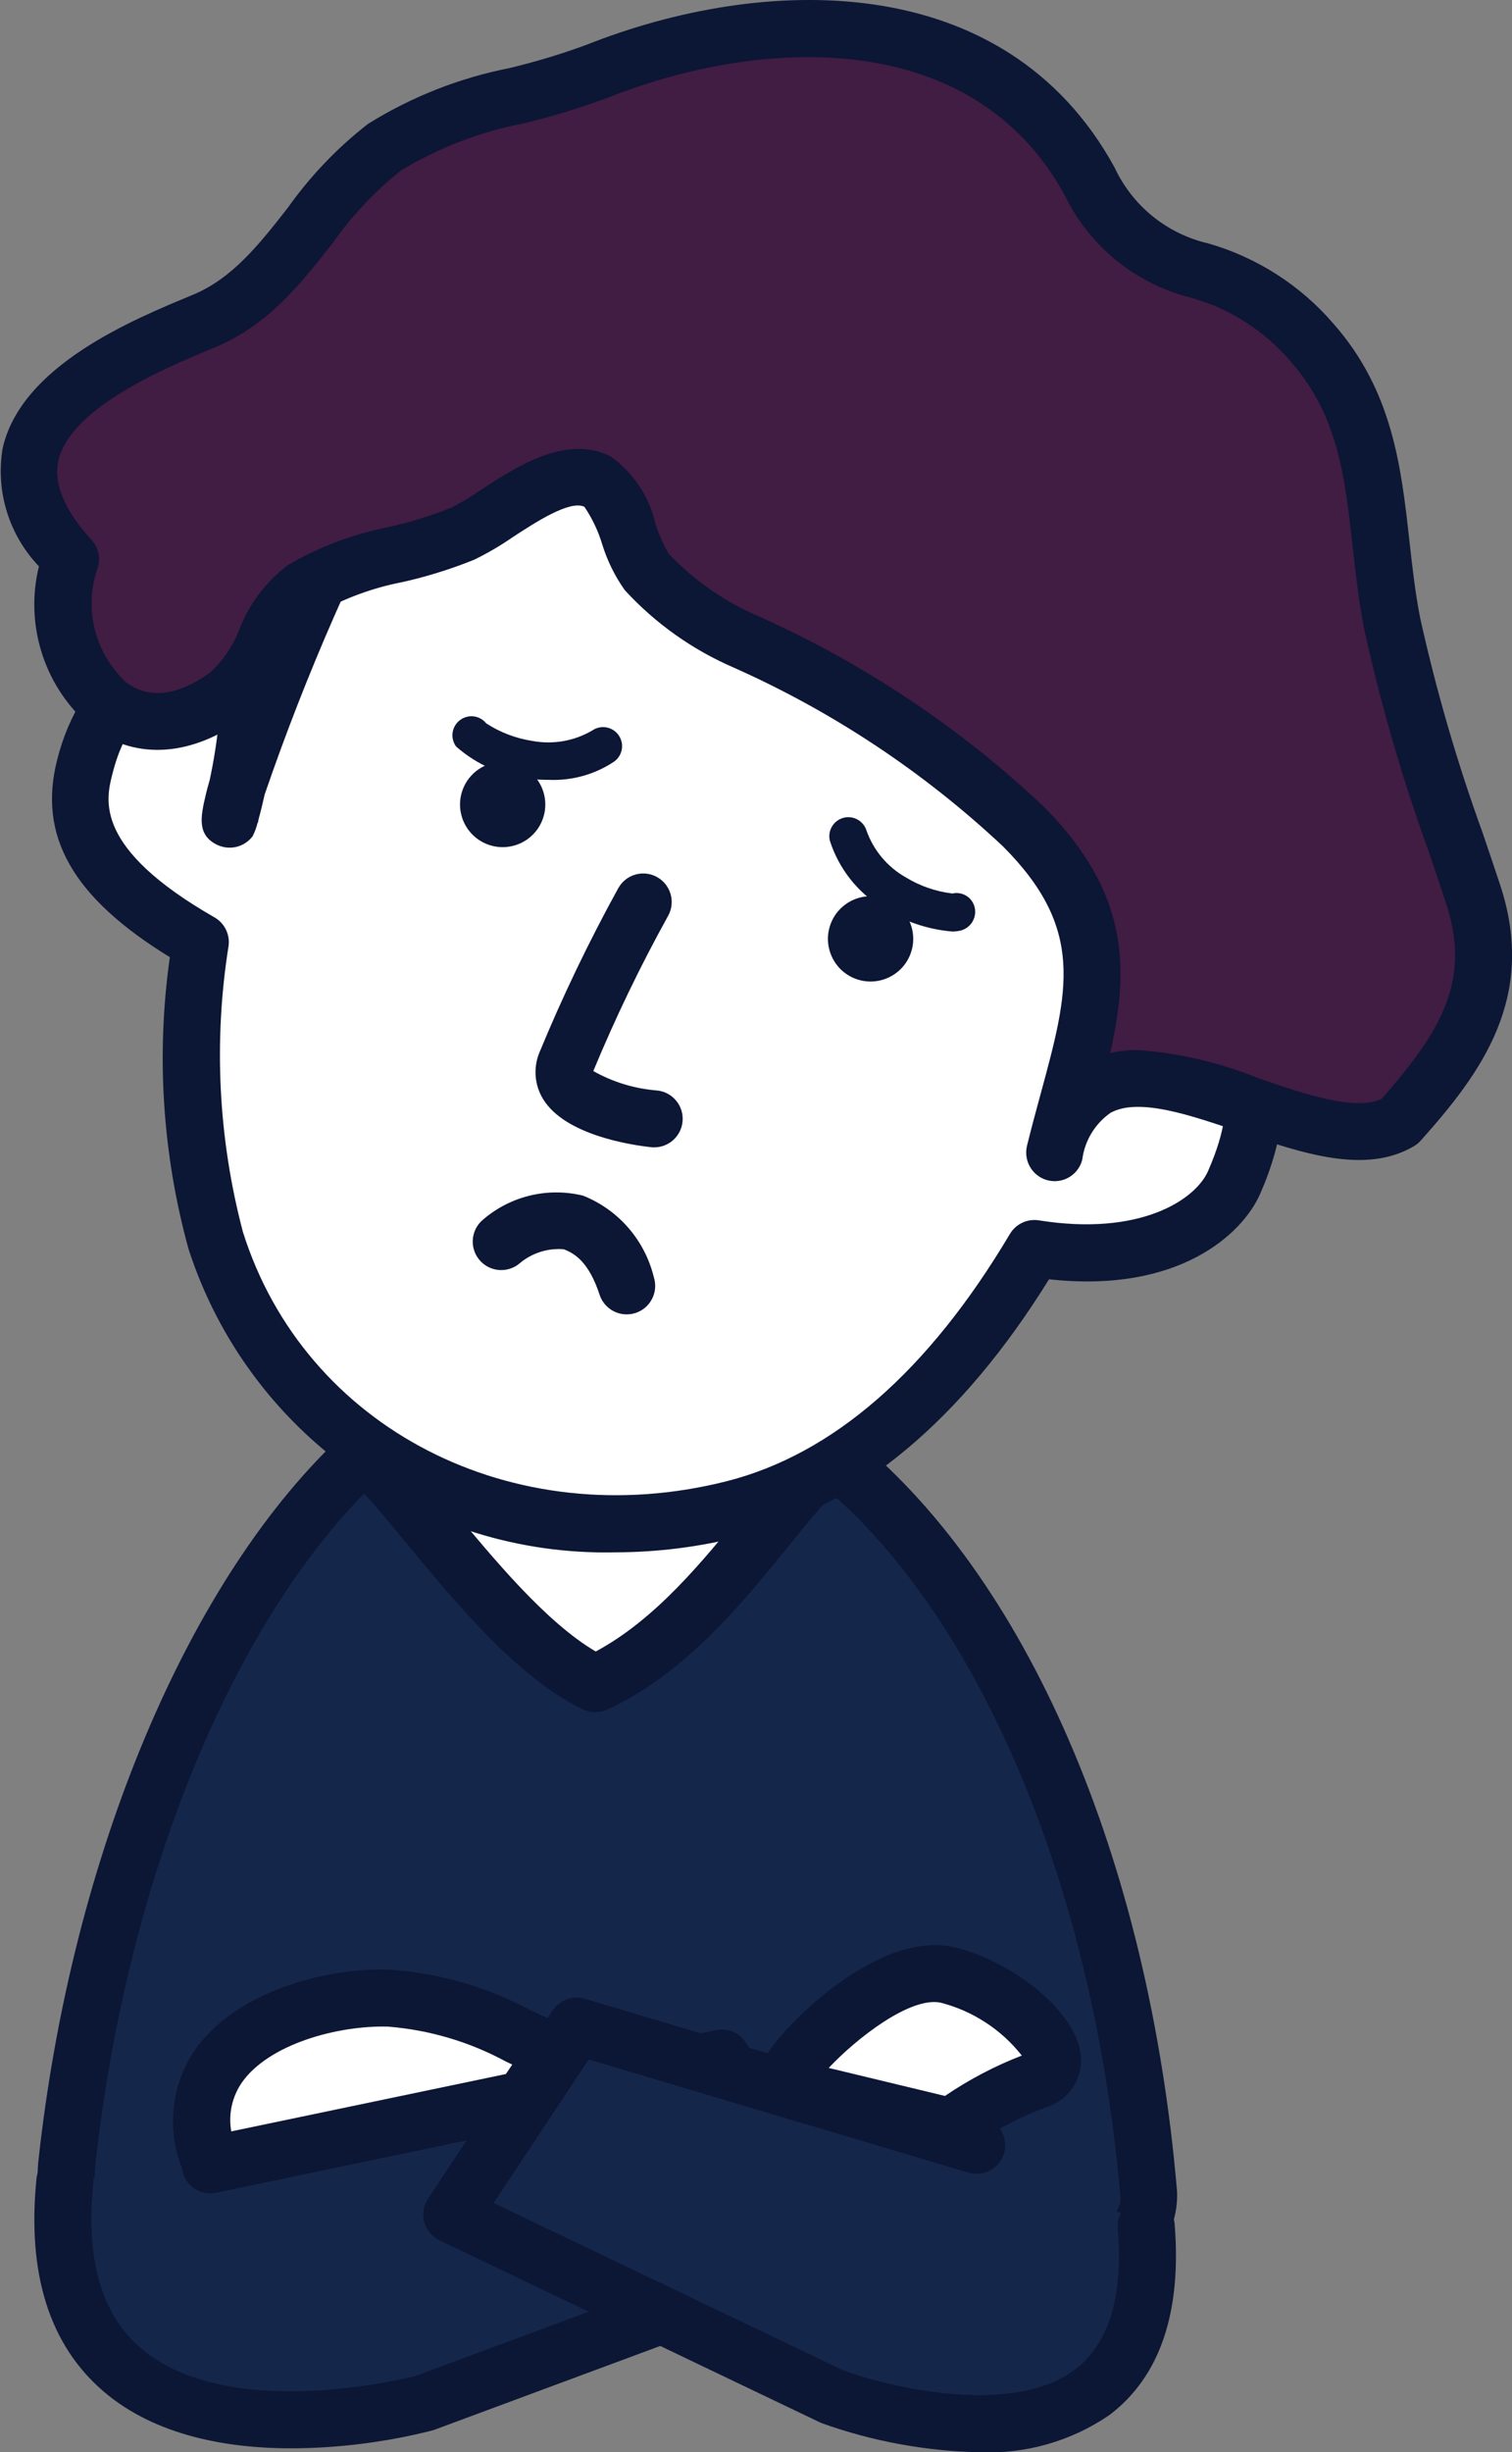
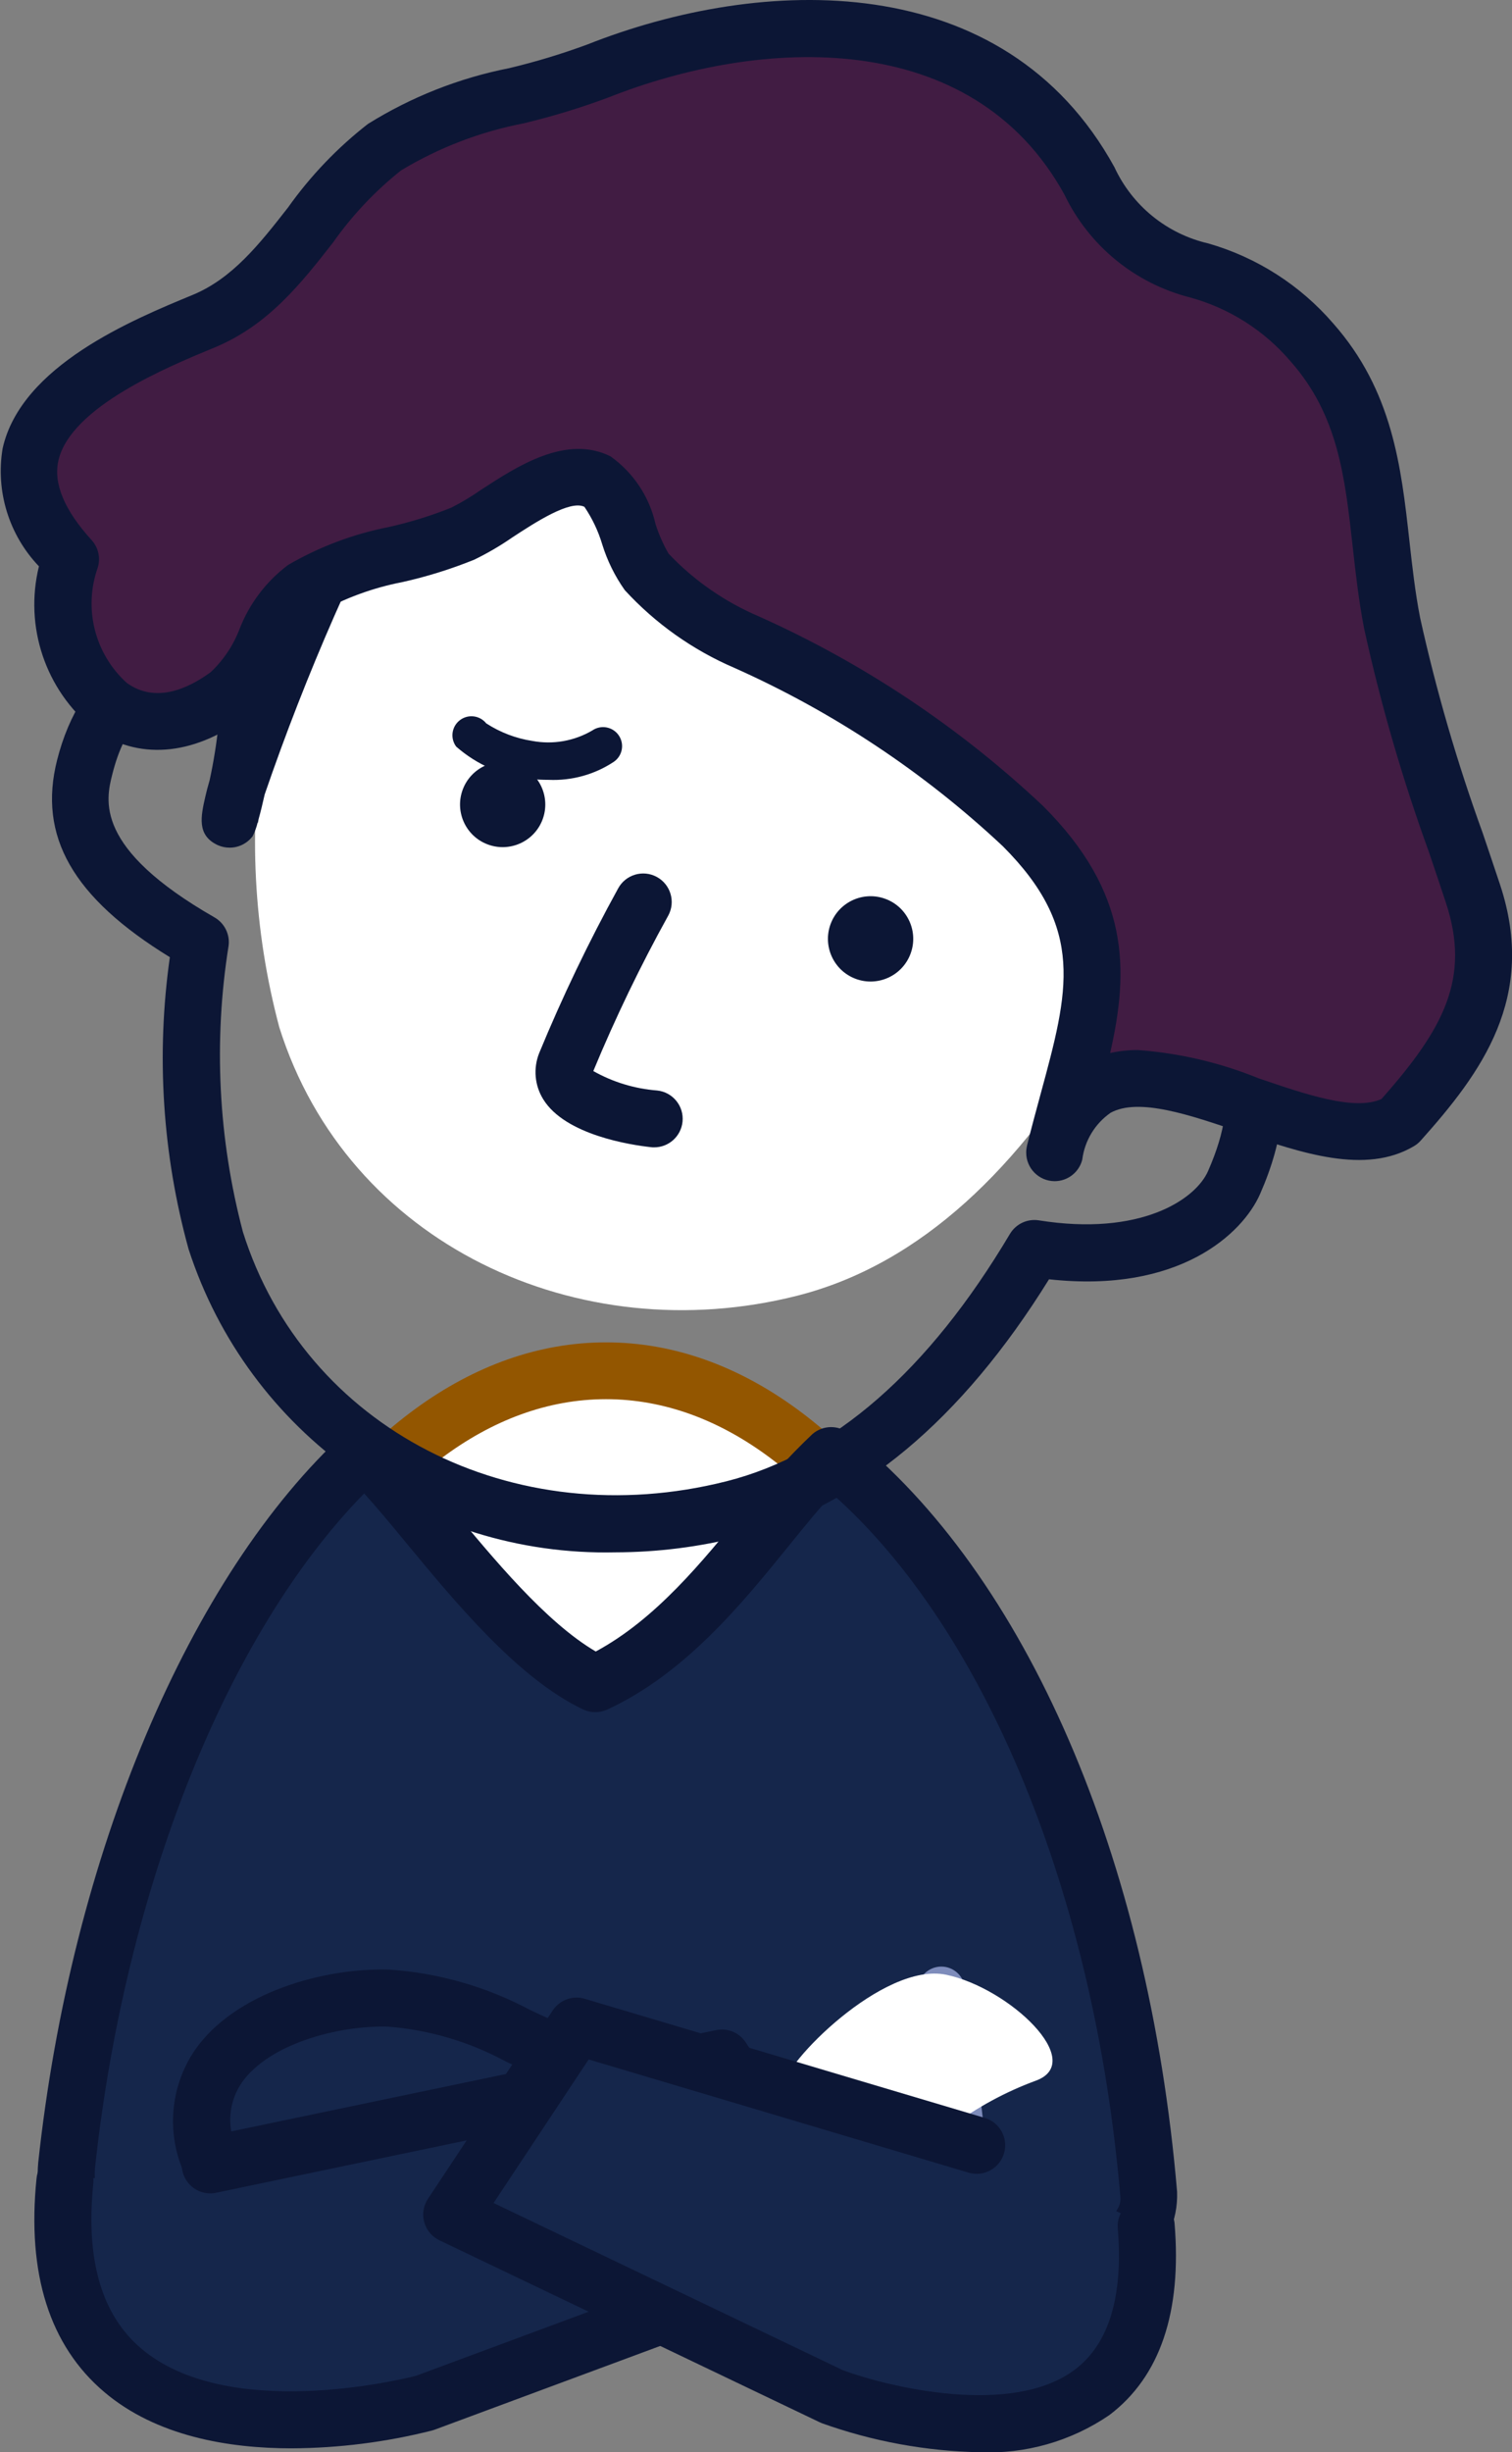
<svg xmlns="http://www.w3.org/2000/svg" version="1.1" id="レイヤー_1" x="0px" y="0px" width="60.803px" height="98.583px" viewBox="0 0 60.803 98.583" style="enable-background:new 0 0 60.803 98.583;" xml:space="preserve">
  <rect x="0" y="0" width="60.803" height="98.583" fill="#808080" stroke="none" />
  <style type="text/css">
	.st0{fill:#FFFFFF;}
	.st1{fill:#935600;}
	.st2{fill:#15264B;}
	.st3{fill:#0C1635;}
	.st4{fill:#7E8CBB;}
	.st5{fill:#411C43;}
</style>
  <title>ilu_person_worry6</title>
  <path class="st0" d="M42.905,87.799H5.835c0-18.053,8.3-32.688,18.535-32.688S42.905,69.744,42.905,87.799z" />
  <path class="st1" d="M42.905,88.942H5.835c-0.632,0-1.144-0.511-1.146-1.143c0-18.656,8.829-33.834,19.681-33.834  S44.051,69.14,44.051,87.799C44.05,88.431,43.537,88.942,42.905,88.942z M6.992,86.649h34.756c-0.333-16.864-8-30.4-17.378-30.4  S7.326,69.786,6.992,86.649z" />
  <path class="st2" d="M33.421,58.523c6.715,5.332,11.646,16.416,12.774,29.693c0.161,1.9-2.208,2.284-2.208,4.26  c-9.52,0-32.835-0.168-39.759-0.168c0-2.355-1.8-2.965-1.551-5.249c1.324-12.296,6.024-23.173,11.996-28.638  c2.19,2.021,5.728,7.581,9.266,9.265C28.319,65.665,31.015,60.611,33.421,58.523z" />
  <path class="st3" d="M43.986,93.621c-5.141,0-14.485-0.05-22.73-0.094c-7.12-0.038-13.845-0.074-17.029-0.074  c-0.633,0-1.146-0.513-1.146-1.146l0,0c-0.024-0.718-0.258-1.413-0.672-2c-0.673-0.987-0.982-2.178-0.872-3.368  c1.331-12.353,6.068-23.604,12.363-29.365c0.439-0.404,1.113-0.404,1.552,0c0.948,0.945,1.838,1.947,2.664,3  c1.723,2.085,3.836,4.643,5.841,5.819c2.416-1.3,4.3-3.624,5.982-5.695c0.826-1.088,1.74-2.107,2.732-3.046  c0.417-0.361,1.032-0.375,1.464-0.032c7.126,5.659,12.061,17.058,13.2,30.494c0.042,1.169-0.472,2.289-1.387,3.019  c-0.537,0.546-0.817,0.852-0.817,1.338c0.002,0.633-0.509,1.148-1.142,1.15C43.988,93.621,43.987,93.621,43.986,93.621z   M5.252,91.162c3.473,0.005,9.584,0.038,16.017,0.073c7.757,0.041,16.489,0.088,21.77,0.094c0.288-0.687,0.724-1.302,1.278-1.8  c0.572-0.581,0.77-0.82,0.736-1.217C44.021,76.186,39.62,65.5,33.479,60.066c-0.552,0.589-1.144,1.32-1.76,2.08  c-1.852,2.286-4.157,5.131-7.3,6.581c-0.31,0.142-0.666,0.14-0.974-0.006c-2.6-1.238-5.094-4.257-7.1-6.682  c-0.6-0.729-1.183-1.431-1.7-2C9.147,65.644,5.032,75.899,3.817,87.181c-0.052,0.71,0.155,1.415,0.584,1.983  C4.789,89.781,5.076,90.455,5.252,91.162z" />
  <path class="st4" d="M39.201,94.984c-0.527,0-0.955-0.428-0.955-0.955l0,0c-0.146-4.63-0.59-9.246-1.328-13.819  c-0.108-0.516,0.224-1.022,0.74-1.13c0.516-0.108,1.022,0.224,1.13,0.74c0.766,4.701,1.221,9.448,1.363,14.209  C40.151,94.555,39.726,94.982,39.201,94.984z" />
-   <path class="st0" d="M15.627,80.327c-3.579-0.1-9.012,1.965-7.118,6.692c2.582,0.66,3.138-0.645,4.887-0.68  c0.788-0.014,2.674-0.073,3.41,0c0.454,0.044,1.861,1.2,2.315,0.66c1.183-1.516,2.288-3.091,3.31-4.72  C22.046,82.869,19.201,80.421,15.627,80.327z" />
  <path class="st3" d="M9.856,88.352c-0.551-0.006-1.099-0.081-1.631-0.224c-0.354-0.09-0.644-0.344-0.78-0.683  c-0.77-1.628-0.62-3.543,0.394-5.031c1.617-2.322,5.194-3.313,7.819-3.233c1.984,0.136,3.917,0.691,5.671,1.628  c0.274,0.13,0.6,0.283,0.808,0.366c0.611-0.164,1.24,0.199,1.403,0.811c0.081,0.301,0.035,0.622-0.126,0.889  c-1.052,1.679-2.191,3.303-3.413,4.863c-0.9,1.077-2.288,0.329-3.033-0.073c-0.113-0.061-0.275-0.149-0.366-0.19  c-0.613-0.047-1.988-0.016-2.744,0l-0.441,0.009c-0.44,0.029-0.87,0.143-1.266,0.337C11.432,88.158,10.65,88.339,9.856,88.352z   M16.686,87.482L16.686,87.482z M9.386,86.027c0.652,0.087,1.315-0.027,1.9-0.327c0.656-0.305,1.365-0.478,2.088-0.507l0.434-0.009  c1.227-0.027,2.478-0.048,3.119,0.019c0.403,0.073,0.787,0.224,1.132,0.445c0.126,0.069,0.317,0.172,0.483,0.25  c0.687-0.872,1.475-2.019,2.058-2.9c-0.083-0.038-0.165-0.077-0.248-0.117c-1.468-0.796-3.086-1.276-4.751-1.408l0,0  c-2.051-0.054-4.807,0.716-5.877,2.251c-0.463,0.674-0.589,1.524-0.34,2.303L9.386,86.027z" />
  <path class="st0" d="M31.501,83.874c-0.025-0.872,4.017-5.02,6.551-4.486c2.534,0.534,5.665,3.5,3.606,4.257  c-1.222,0.449-2.373,1.074-3.416,1.854L31.501,83.874z" />
-   <path class="st3" d="M38.243,86.644c-0.091,0-0.181-0.011-0.269-0.032l-6.739-1.624c-0.503-0.121-0.862-0.564-0.877-1.081  c-0.036-1.275,1.985-3.064,2.605-3.583c1.136-0.947,3.337-2.475,5.328-2.058c2.232,0.47,5.04,2.546,5.178,4.421  c0.066,0.925-0.521,1.771-1.411,2.033c-1.108,0.405-2.152,0.968-3.1,1.671C38.755,86.555,38.503,86.644,38.243,86.644z   M33.325,83.134l4.676,1.126c0.964-0.658,2.001-1.202,3.09-1.623c-0.826-1.049-1.975-1.796-3.268-2.128  C36.609,80.26,34.453,81.933,33.325,83.134z" />
  <path class="st2" d="M8.509,87.019l20.52-4.286l5.02,7.575l-16.977,6.3c0,0-15.812,4.318-14.463-8.909" />
  <path class="st3" d="M11.727,98.427c-2.543,0-5.436-0.486-7.532-2.262c-2.2-1.864-3.117-4.753-2.726-8.587  c0.058-0.63,0.616-1.094,1.246-1.037s1.094,0.616,1.037,1.246c-0.001,0.008-0.002,0.016-0.002,0.024  c-0.309,3.035,0.338,5.256,1.925,6.6c3.47,2.946,10.431,1.258,11.053,1.1l15.568-5.778l-3.794-5.72L8.743,88.14  c-0.613,0.159-1.238-0.209-1.397-0.821s0.209-1.238,0.821-1.397c0.036-0.009,0.072-0.017,0.108-0.023l20.52-4.285  c0.459-0.096,0.931,0.097,1.19,0.489l5.016,7.571c0.35,0.527,0.207,1.237-0.319,1.587c-0.074,0.049-0.153,0.09-0.237,0.12  l-16.977,6.3c-0.032,0.012-0.064,0.022-0.1,0.031C15.523,98.178,13.629,98.417,11.727,98.427z" />
  <path class="st2" d="M39.27,86.242l-16.084-4.789l-5.02,7.577l15.29,7.315c0,0,13.645,5.154,12.637-6.885" />
  <path class="st3" d="M39.377,98.583c-2.158-0.045-4.294-0.439-6.326-1.166c-0.03-0.012-0.06-0.025-0.089-0.039l-15.291-7.315  c-0.571-0.273-0.813-0.957-0.54-1.528c0.023-0.048,0.049-0.094,0.079-0.139l5.02-7.577c0.279-0.42,0.8-0.609,1.283-0.465  l16.088,4.789c0.608,0.181,0.954,0.819,0.773,1.427c-0.181,0.608-0.819,0.954-1.427,0.773l0,0l-15.275-4.55l-3.823,5.771  l14.052,6.724c1.779,0.658,6.788,1.893,9.329-0.03c1.371-1.036,1.948-2.955,1.717-5.7c-0.035-0.632,0.45-1.174,1.082-1.208  c0.607-0.033,1.135,0.412,1.203,1.016c0.3,3.585-0.582,6.184-2.624,7.726C43.071,98.142,41.236,98.665,39.377,98.583z" />
-   <path class="st0" d="M48.727,31.559c-0.716,2.848-1.579,5.743-2.556,8.569c1.378,0.563,6.1,1.389,3.45,7.417  c-0.636,1.448-3.134,3.429-8.027,2.648c-3.1,5.218-7.056,9.191-12.1,10.468c-8.787,2.221-18.071-2.068-20.817-10.789  c-1.043-3.913-1.254-8.001-0.62-12c-4.9-2.808-5.141-5.1-4.647-7.043c0.514-2.029,1.87-5.029,7.664-4.764  c1.379-3.75,3.359-7.25,5.861-10.365c6.166-7.25,11.181-7.357,21.2-3.714C49.105,15.967,51.4,20.921,48.727,31.559z" />
+   <path class="st0" d="M48.727,31.559c1.378,0.563,6.1,1.389,3.45,7.417  c-0.636,1.448-3.134,3.429-8.027,2.648c-3.1,5.218-7.056,9.191-12.1,10.468c-8.787,2.221-18.071-2.068-20.817-10.789  c-1.043-3.913-1.254-8.001-0.62-12c-4.9-2.808-5.141-5.1-4.647-7.043c0.514-2.029,1.87-5.029,7.664-4.764  c1.379-3.75,3.359-7.25,5.861-10.365c6.166-7.25,11.181-7.357,21.2-3.714C49.105,15.967,51.4,20.921,48.727,31.559z" />
  <path class="st3" d="M24.743,62.406c-7.785,0.174-14.761-4.782-17.16-12.19C6.53,46.397,6.274,42.402,6.83,38.48  c-3.911-2.4-5.311-4.867-4.532-7.931c0.947-3.727,3.638-5.624,8.006-5.646c1.389-3.597,3.332-6.954,5.759-9.95  c6.748-7.936,12.62-7.629,22.465-4.053C49.74,14.978,52.7,20.456,49.839,31.838l0,0c-0.635,2.527-1.38,5.075-2.219,7.589  c1.532,0.449,2.812,1.508,3.541,2.928c0.66,1.506,0.495,3.407-0.491,5.651c-0.7,1.589-3.255,4-8.485,3.423  c-3.516,5.671-7.685,9.148-12.412,10.342C28.129,62.19,26.439,62.403,24.743,62.406z M10.367,27.194  c-4.283,0-5.379,2.077-5.847,3.92c-0.265,1.042-0.758,2.98,4.105,5.766c0.402,0.23,0.626,0.679,0.568,1.138  c-0.612,3.835-0.416,7.755,0.576,11.51c2.484,7.888,10.842,12.193,19.443,10.022c4.289-1.086,8.124-4.431,11.4-9.943  c0.24-0.404,0.702-0.621,1.166-0.547c4.065,0.65,6.292-0.826,6.8-1.976c0.717-1.632,0.882-2.914,0.49-3.808  c-0.483-1.1-1.844-1.568-2.744-1.877c-0.225-0.077-0.422-0.146-0.58-0.211c-0.563-0.23-0.849-0.86-0.65-1.435  c0.968-2.8,1.818-5.65,2.528-8.474l0,0C50.2,21,47.893,16.746,37.745,13.058c-9.617-3.5-14.075-3.511-19.936,3.379  c-2.423,3.016-4.336,6.408-5.665,10.042c-0.176,0.461-0.628,0.756-1.121,0.731C10.801,27.2,10.578,27.194,10.367,27.194z" />
  <path class="st3" d="M26.301,46.125c-0.041,0-0.083,0-0.126-0.007c-0.791-0.087-3.442-0.481-4.331-1.927  c-0.344-0.556-0.404-1.242-0.164-1.85c0.934-2.266,1.995-4.477,3.177-6.624c0.301-0.557,0.996-0.765,1.553-0.464  c0.557,0.301,0.765,0.996,0.464,1.553c-1.122,2.025-2.129,4.113-3.015,6.252c0.788,0.445,1.663,0.711,2.565,0.781  c0.63,0.065,1.088,0.627,1.023,1.257C27.386,45.683,26.891,46.128,26.301,46.125z" />
  <path class="st3" d="M21.818,32.947c-0.334,0.886-1.323,1.333-2.209,0.999c-0.886-0.334-1.333-1.323-0.999-2.209  c0.334-0.885,1.322-1.333,2.207-0.999C21.704,31.072,22.151,32.061,21.818,32.947z" />
  <path class="st3" d="M36.614,38.348c-0.334,0.886-1.323,1.334-2.209,1.001s-1.334-1.323-1.001-2.209  c0.334-0.886,1.323-1.334,2.209-1.001c0,0,0.001,0,0.001,0c0.886,0.333,1.334,1.322,1,2.208  C36.614,38.347,36.614,38.347,36.614,38.348z" />
  <path class="st1" d="M8.908,25.69c2.708-1.523-0.328,10.1,0.468,6.57c0.557-2.471,3.876-10.365,6.459-14.982  c0.7-1.248-4.528,1.34-5.741,4.663C9.583,23.151,9.186,24.406,8.908,25.69z" />
  <path class="st3" d="M9.239,34.077c-0.165,0.001-0.328-0.033-0.479-0.1c-0.856-0.395-0.684-1.157-0.5-1.965  c0.042-0.188,0.1-0.406,0.171-0.649c0.323-1.491,0.48-3.013,0.47-4.538c-0.636-0.008-1.144-0.53-1.136-1.165  c0.001-0.062,0.007-0.124,0.017-0.186c0.235-1.162,0.581-2.299,1.032-3.395c0.074-0.191,0.142-0.367,0.2-0.531  c1.252-2.736,3.604-4.815,6.473-5.722c0.71-0.141,1.399,0.321,1.54,1.03c0.067,0.34-0.003,0.692-0.195,0.981  c-2.448,4.521-4.518,9.237-6.188,14.1c-0.085,0.384-0.169,0.722-0.245,0.994c-0.013,0.067-0.023,0.114-0.027,0.143h-0.013  c-0.045,0.188-0.112,0.371-0.2,0.543C9.941,33.906,9.601,34.077,9.239,34.077z M10.317,24.727c0.094,0.07,0.181,0.15,0.259,0.238  c0.068,0.079,0.128,0.164,0.179,0.254c0.793-1.864,1.694-3.843,2.588-5.649c-0.947,0.722-1.695,1.673-2.173,2.764  c-0.064,0.177-0.138,0.368-0.218,0.574C10.753,23.423,10.521,24.021,10.317,24.727z" />
  <path class="st3" d="M22.071,31.351c-0.248,0-0.511-0.012-0.791-0.036c-1.088-0.125-2.111-0.579-2.935-1.3  c-0.252-0.338-0.182-0.817,0.157-1.069c0.33-0.246,0.795-0.186,1.052,0.135c0.561,0.364,1.193,0.605,1.854,0.706  c0.829,0.155,1.686,0.005,2.413-0.423c0.349-0.238,0.824-0.148,1.062,0.201s0.148,0.824-0.201,1.062l0,0  C23.91,31.138,22.996,31.391,22.071,31.351z" />
-   <path class="st3" d="M38.301,37.449c-0.984-0.081-1.934-0.401-2.766-0.932c-1.028-0.612-1.797-1.578-2.163-2.717  c-0.101-0.41,0.15-0.825,0.56-0.926c0.392-0.096,0.792,0.129,0.913,0.515c0.281,0.795,0.839,1.462,1.572,1.878  c0.573,0.351,1.215,0.574,1.882,0.653c0.405-0.092,0.807,0.162,0.898,0.567c0.001,0.002,0.001,0.005,0.002,0.007  c0.088,0.416-0.174,0.825-0.588,0.92C38.509,37.437,38.405,37.449,38.301,37.449z" />
-   <path class="st3" d="M25.201,52.84c-0.495,0-0.934-0.318-1.089-0.789c-0.429-1.31-1-1.666-1.448-1.83  c-0.652-0.052-1.297,0.159-1.792,0.587c-0.494,0.395-1.216,0.315-1.611-0.179c-0.395-0.494-0.315-1.216,0.179-1.611l0,0  c1.106-0.944,2.598-1.297,4.01-0.95c1.419,0.567,2.477,1.784,2.84,3.268c0.198,0.601-0.129,1.249-0.73,1.447c0,0,0,0-0.001,0  C25.443,52.82,25.322,52.839,25.201,52.84z" />
  <path class="st5" d="M52.752,13.763c-3.659-4.136-6.317-1.713-8.941-6.487c-4.005-7.29-12.94-7.125-19.774-4.421  c-2.8,1.108-6.17,1.35-8.58,3.064c-2.76,1.963-3.994,5.644-7.277,7c-3.755,1.549-10.07,4.381-5.349,9.568  c-1.257,3.94,1.947,8.666,6.318,5.462c1.452-1.064,1.6-3.343,3.053-4.273c1.946-1.247,4.3-1.3,6.406-2.219  c1.373-0.6,3.772-2.916,5.43-2.086c0.959,0.479,1.3,2.814,1.967,3.621c1.131,1.204,2.497,2.164,4.013,2.82  c4.086,1.837,7.841,4.335,11.114,7.394c4.384,4.377,2.62,7.71,1.276,13.133c1.75-7.067,10.138,0.957,13.864-1.24  c2.518-2.814,4.226-5.336,2.961-9.168c-1.305-3.551-2.39-7.179-3.248-10.864C55.2,21.04,55.69,17.084,52.752,13.763z" />
  <path class="st3" d="M42.409,47.485c-0.634-0.003-1.145-0.52-1.142-1.154c0-0.09,0.012-0.18,0.033-0.268v-0.007  c0.181-0.729,0.369-1.421,0.549-2.084c1.125-4.136,1.8-6.633-1.525-9.955c-3.175-2.976-6.825-5.399-10.8-7.171  c-1.671-0.719-3.17-1.782-4.4-3.122c-0.399-0.564-0.706-1.188-0.909-1.848c-0.16-0.533-0.401-1.039-0.713-1.5  c-0.576-0.289-1.972,0.623-2.895,1.226c-0.489,0.339-1.004,0.64-1.54,0.9c-0.936,0.379-1.903,0.68-2.889,0.9  c-1.177,0.227-2.31,0.642-3.356,1.228c-0.51,0.453-0.899,1.026-1.135,1.666c-0.397,0.997-1.036,1.879-1.859,2.567  c-2.1,1.541-4.311,1.7-6.062,0.444c-1.939-1.569-2.796-4.118-2.2-6.54c-1.207-1.262-1.748-3.019-1.46-4.741  c0.744-3.326,5.228-5.173,7.637-6.168c1.606-0.663,2.691-2.048,3.839-3.515c0.901-1.27,1.983-2.401,3.211-3.358  c1.743-1.087,3.669-1.848,5.684-2.245c1.064-0.254,2.113-0.571,3.139-0.95c7-2.773,16.761-3.145,21.2,4.933  c0.717,1.55,2.111,2.681,3.775,3.064c1.95,0.56,3.695,1.677,5.02,3.213l0,0c2.394,2.707,2.736,5.774,3.066,8.74  c0.114,1.021,0.231,2.075,0.432,3.1c0.649,2.933,1.489,5.82,2.514,8.644c0.236,0.7,0.471,1.391,0.7,2.082  c1.5,4.53-0.758,7.568-3.194,10.291c-0.079,0.088-0.171,0.163-0.273,0.223c-1.952,1.152-4.506,0.28-6.976-0.565  c-2.008-0.687-4.086-1.4-5.218-0.78c-0.624,0.435-1.036,1.111-1.138,1.865v0.01C43.399,47.124,42.939,47.485,42.409,47.485z   M45.753,42.213c1.672,0.122,3.314,0.507,4.866,1.139c1.9,0.648,3.857,1.318,4.935,0.83c2.511-2.834,3.591-4.86,2.591-7.892  c-0.226-0.685-0.459-1.374-0.693-2.065c-1.059-2.919-1.925-5.905-2.592-8.938c-0.219-1.12-0.342-2.223-0.461-3.29  c-0.317-2.85-0.592-5.312-2.505-7.475c-1.061-1.243-2.472-2.138-4.049-2.567c-2.207-0.564-4.051-2.075-5.038-4.127  C39.087,1.057,30.601,1.49,24.46,3.921c-1.111,0.414-2.247,0.76-3.4,1.037c-1.743,0.336-3.414,0.977-4.934,1.894  c-1.045,0.832-1.966,1.808-2.735,2.9c-1.281,1.636-2.606,3.328-4.769,4.221c-1.88,0.776-5.791,2.391-6.275,4.55  c-0.205,0.917,0.244,1.99,1.336,3.188c0.276,0.303,0.369,0.73,0.244,1.12c-0.576,1.637-0.114,3.461,1.174,4.625  c1.16,0.835,2.472,0.225,3.369-0.432c0.511-0.48,0.907-1.069,1.158-1.724c0.397-1.029,1.075-1.926,1.957-2.588  c1.251-0.727,2.613-1.241,4.032-1.521c0.865-0.192,1.713-0.454,2.535-0.784c0.416-0.212,0.817-0.453,1.2-0.72  c1.443-0.941,3.42-2.231,5.2-1.34c0.919,0.654,1.564,1.625,1.81,2.726c0.133,0.414,0.309,0.812,0.526,1.188  c1.023,1.078,2.257,1.934,3.624,2.517c4.21,1.884,8.073,4.46,11.431,7.622c3.5,3.495,3.461,6.591,2.7,9.934  C45.007,42.253,45.38,42.212,45.753,42.213z" />
</svg>